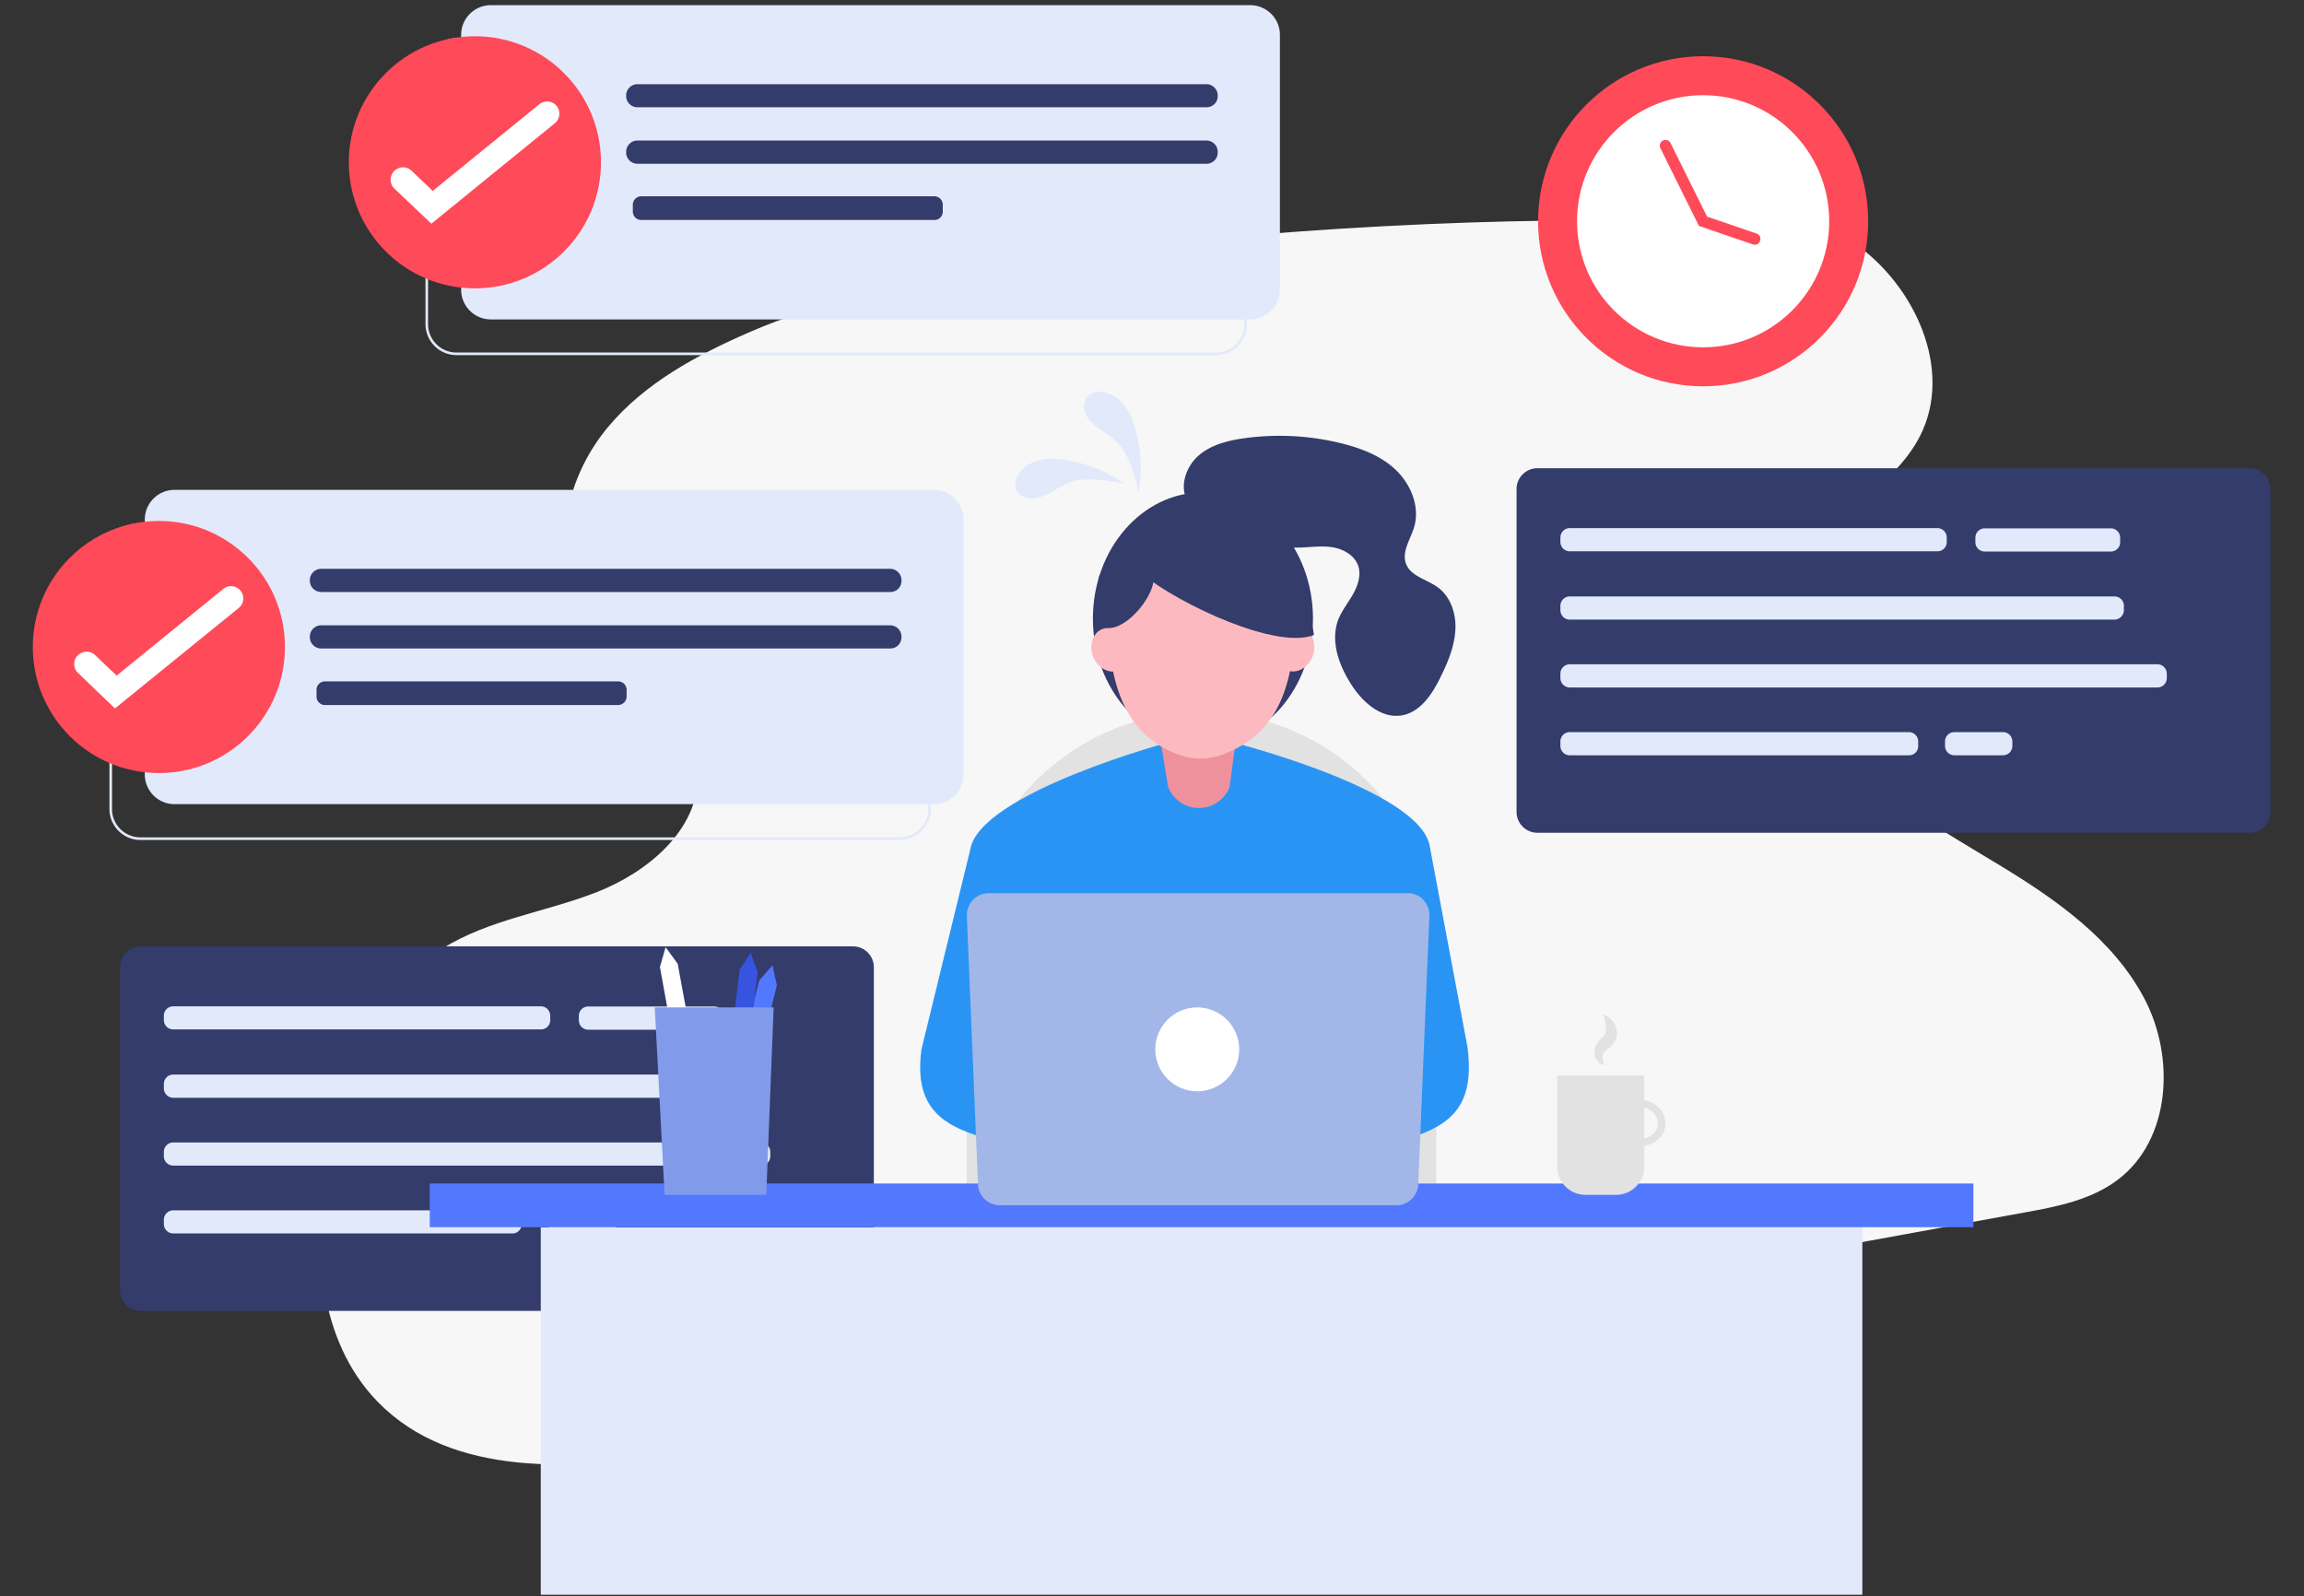
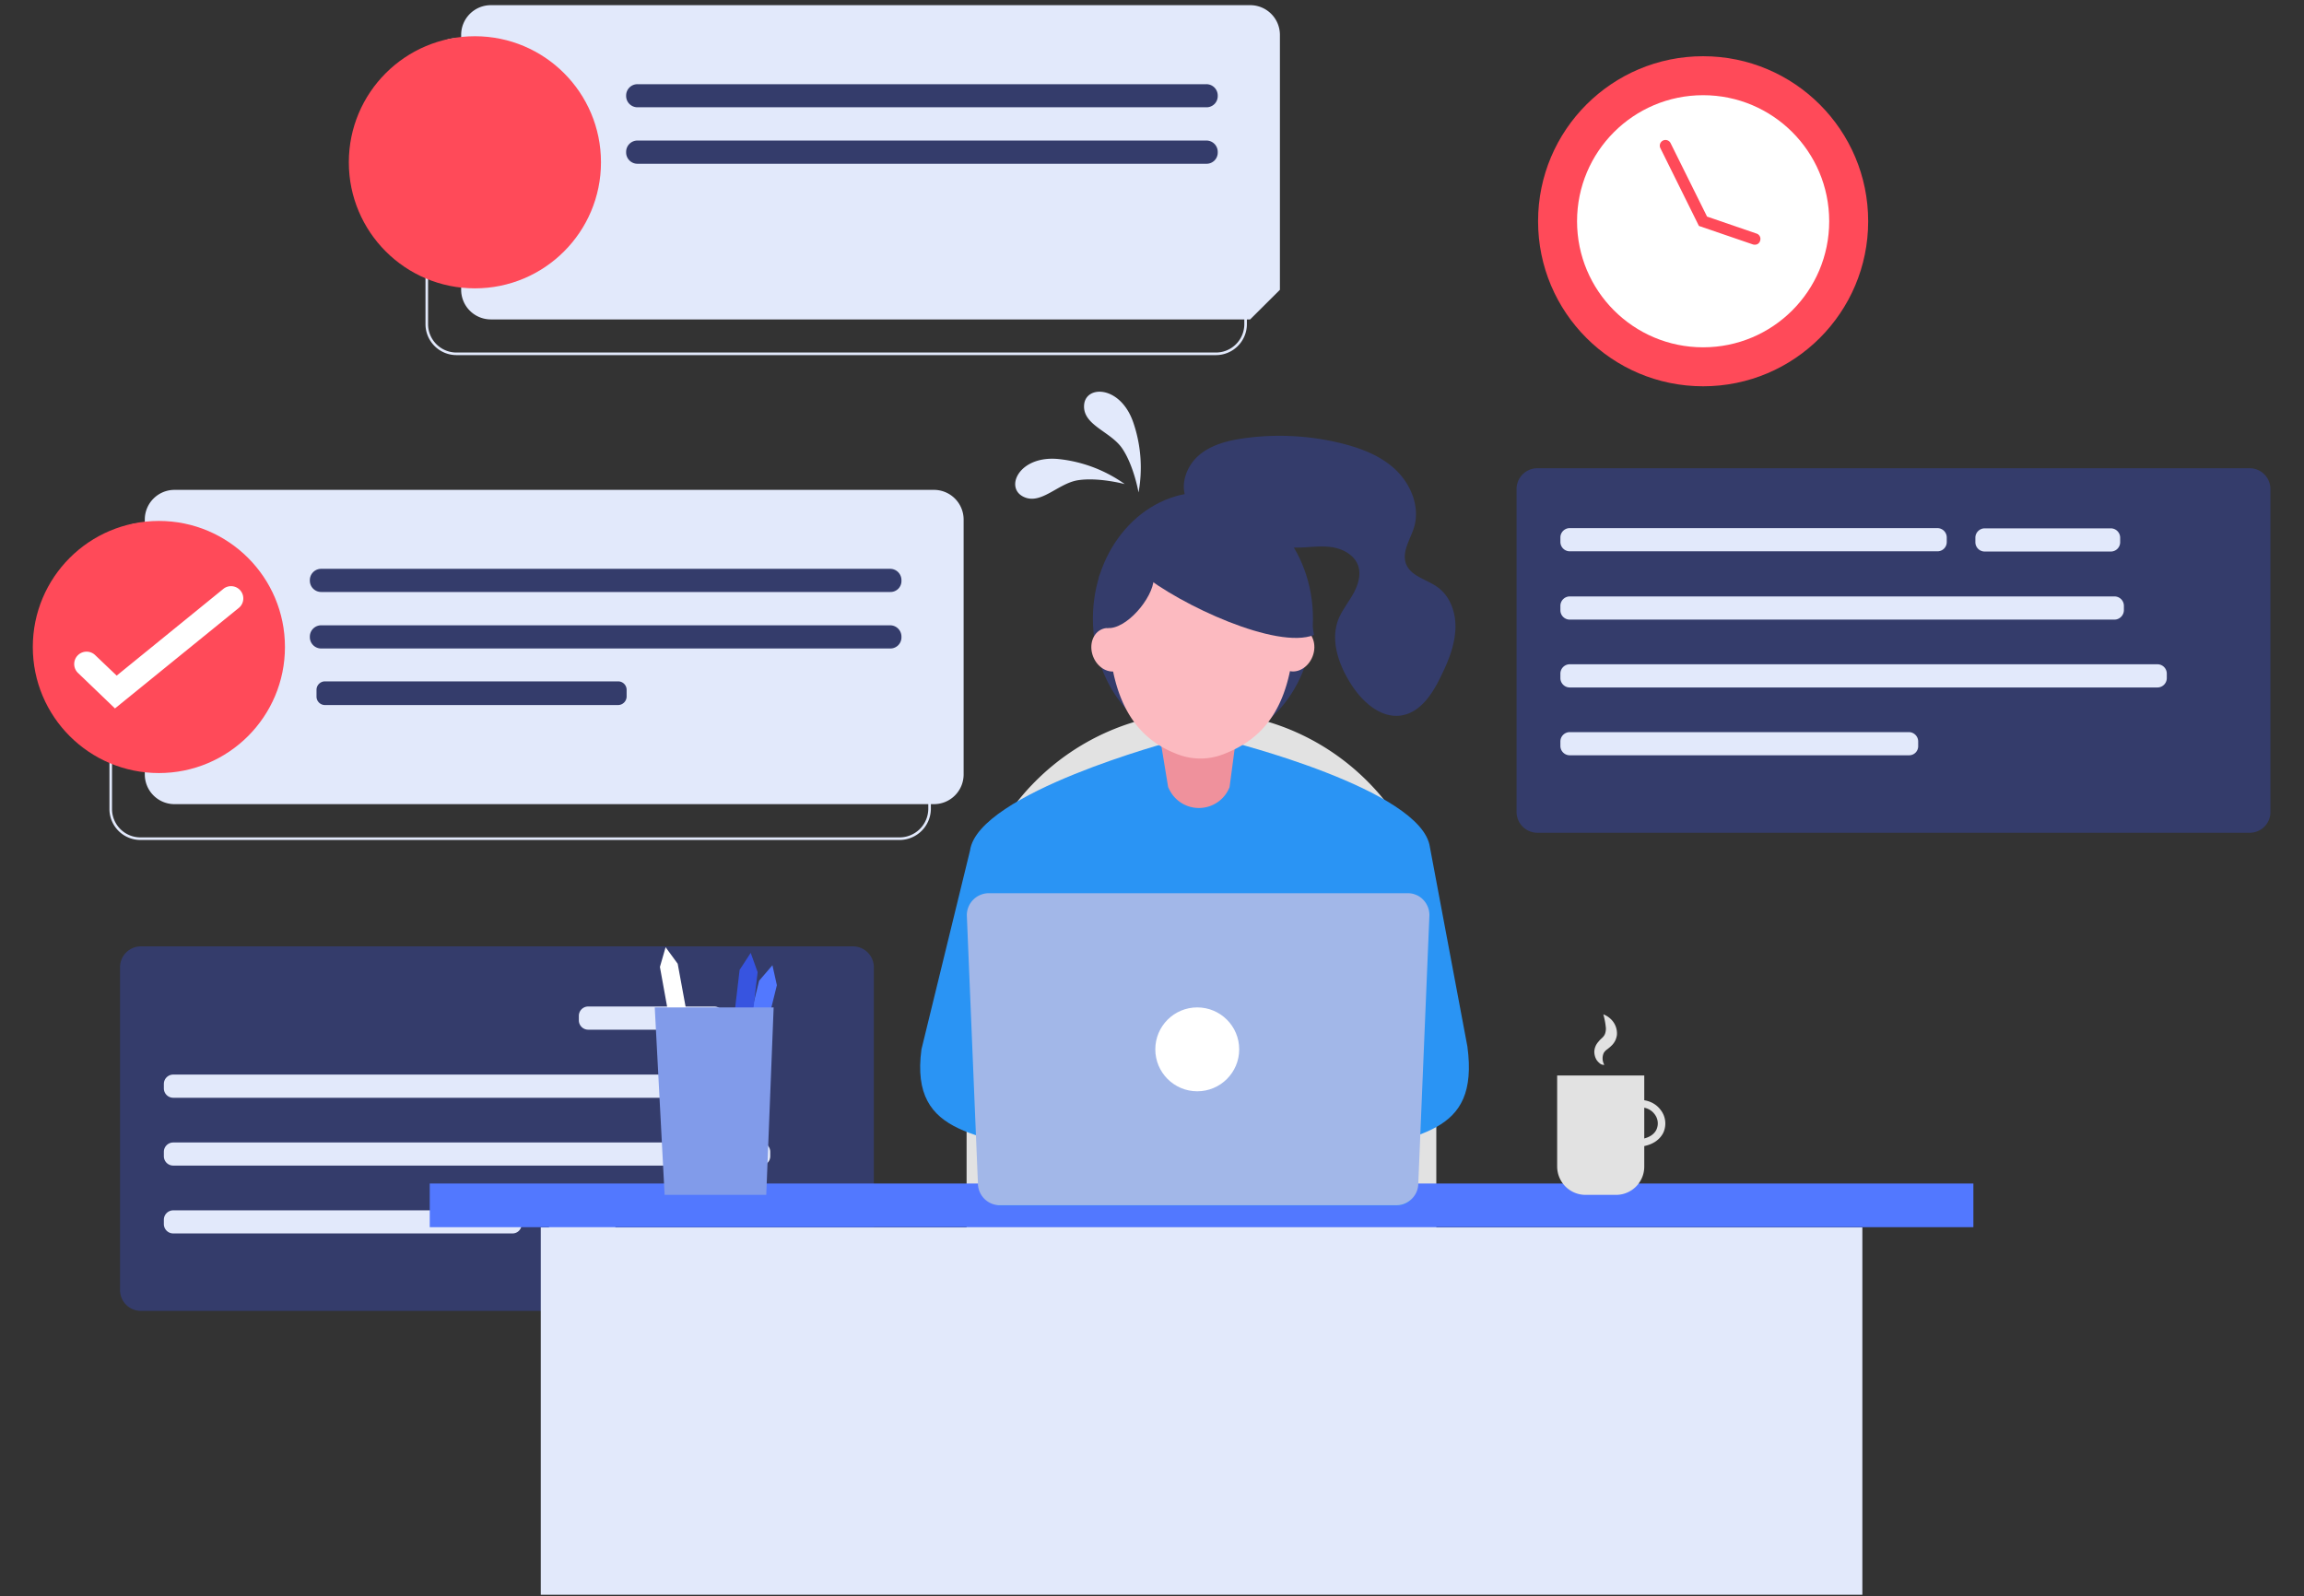
<svg xmlns="http://www.w3.org/2000/svg" id="Layer_1" data-name="Layer 1" viewBox="0 0 892 618">
  <rect x="0" y="0" width="892" height="618" fill="#333333" stroke="none" />
  <defs>
    <style>.cls-1{fill:#f7f7f7;}.cls-2{fill:#343c6b;}.cls-3{fill:#e2e9fb;}.cls-4{fill:#e2e2e2;}.cls-5{fill:#fff;}.cls-6{fill:#5278ff;}.cls-7{fill:#3754e0;}.cls-8{fill:#2a94f4;}.cls-9{fill:#ef919c;}.cls-10{fill:#fcbac0;}.cls-11{fill:#a2b7e8;}.cls-12{fill:#819bea;}.cls-13{fill:#ff4a59;}.cls-14{fill:none;stroke:#e2e9fb;stroke-miterlimit:10;}</style>
  </defs>
-   <path class="cls-1" d="M290.07,128.65c-20.35,8.88-40.5,19.68-54.73,36.77s-21.3,41.45-12.8,62c11.37,27.32,47.47,43.27,47.66,72.88.1,21.2-19.48,37.44-39.25,45.17S189.3,356,171.35,367.24c-27.13,17-39.83,49.95-45.09,81.57-5.44,32.85-3.24,70.2,20,94,28.84,29.61,76.6,26.27,117.38,20,54.54-8.4,108.79-18.33,163-28.17Q605,502.06,783.49,469.53c12.8-2.29,26-4.87,36.39-12.7,20.53-15.47,22.35-47.37,10.31-70.2S796.1,348.33,774.13,335,729,308.88,712.52,289.11,687.88,240,700.3,217.48c10.5-19.11,33.23-29.33,43.07-48.71,13-25.6-2-58.36-25.6-74.7S397.43,81.66,290.07,128.65Z" />
  <path class="cls-2" d="M330.31,507.58H54.47a8.07,8.07,0,0,1-8-8V374.44a8.08,8.08,0,0,1,8-8H330.31a8.07,8.07,0,0,1,8,8V499.65A8,8,0,0,1,330.31,507.58Z" />
-   <path class="cls-3" d="M209.39,398.6H67.07A3.63,3.63,0,0,1,63.44,395v-1.72a3.64,3.64,0,0,1,3.63-3.63H209.39a3.64,3.64,0,0,1,3.63,3.63V395A3.57,3.57,0,0,1,209.39,398.6Z" />
  <path class="cls-3" d="M278,425.06H67.07a3.64,3.64,0,0,1-3.63-3.63v-1.72a3.63,3.63,0,0,1,3.63-3.63H278a3.62,3.62,0,0,1,3.63,3.63v1.72A3.69,3.69,0,0,1,278,425.06Z" />
  <path class="cls-3" d="M294.58,451.32H67.07a3.63,3.63,0,0,1-3.63-3.63V446a3.63,3.63,0,0,1,3.63-3.63H294.58a3.62,3.62,0,0,1,3.63,3.63v1.71A3.62,3.62,0,0,1,294.58,451.32Z" />
  <path class="cls-3" d="M198.31,477.59H67.07A3.63,3.63,0,0,1,63.44,474v-1.72a3.64,3.64,0,0,1,3.63-3.63H198.31a3.64,3.64,0,0,1,3.63,3.63V474A3.51,3.51,0,0,1,198.31,477.59Z" />
  <path class="cls-3" d="M234.79,477.59H216a3.62,3.62,0,0,1-3.63-3.63v-1.72a3.63,3.63,0,0,1,3.63-3.63h18.81a3.63,3.63,0,0,1,3.63,3.63V474A3.62,3.62,0,0,1,234.79,477.59Z" />
  <path class="cls-3" d="M276.53,398.7h-48.8a3.63,3.63,0,0,1-3.63-3.63v-1.72a3.62,3.62,0,0,1,3.63-3.63h48.8a3.62,3.62,0,0,1,3.63,3.63v1.72A3.63,3.63,0,0,1,276.53,398.7Z" />
  <path class="cls-4" d="M465.14,275.74h0c50.05,0,90.93,41,90.93,90.93v151.1a11.5,11.5,0,0,1-11.46,11.46H385.68a11.49,11.49,0,0,1-11.46-11.46V366.67C374.22,316.71,415.09,275.74,465.14,275.74Z" />
  <polygon class="cls-5" points="269.15 410.03 262.18 411.37 255.49 374.4 257.69 366.76 262.37 373.16 269.15 410.03" />
  <polygon class="cls-6" points="291.79 417.86 284.91 416.24 293.89 379.75 299.05 373.74 300.77 381.47 291.79 417.86" />
  <polygon class="cls-7" points="289.02 413.66 281.95 412.9 286.34 375.55 290.64 368.96 293.32 376.41 289.02 413.66" />
  <rect class="cls-6" x="166.38" y="458.26" width="597.62" height="16.91" />
  <rect class="cls-3" x="209.36" y="475.27" width="511.66" height="142.22" />
  <path class="cls-2" d="M459.7,194c-3.15-5.73-.57-13.28,4.3-17.57s11.65-5.93,18.05-6.79a99.78,99.78,0,0,1,36.87,1.92c7.83,1.91,15.76,4.87,21.58,10.5s9.27,14.23,7,22c-1.44,4.77-4.88,9.55-3.16,14.23,1.82,4.87,8,6,12.23,9.07,5.06,3.63,7.26,10.32,6.88,16.62s-2.77,12.13-5.54,17.77c-3.16,6.59-7.64,13.75-14.9,15.19-8.31,1.62-15.86-5.35-20.25-12.52-4.59-7.35-7.74-16.52-4.59-24.64,1.44-3.53,3.92-6.59,5.73-9.84s3.16-7.35,1.91-10.89c-1.33-3.91-5.44-6.3-9.45-7.06s-8.22-.19-12.42,0a68.34,68.34,0,0,1-46.7-16.14" />
  <ellipse class="cls-2" cx="465.72" cy="239.54" rx="42.6" ry="48.9" />
  <path class="cls-8" d="M568.11,405.25,553.59,328c-3.06-22.35-78.23-41.07-78.23-41.07h-21.2S378.61,307,375.55,329.32l-18.81,77c-4.68,34.95,24.35,32.37,55.59,42.69l41.83,13.66c5.83,0,10.6-5.16,10.6-11.46,0,6.3,4.78,11.46,10.6,11.46L517.2,449C548.43,438.68,572.79,440.21,568.11,405.25Z" />
  <path class="cls-8" d="M548.81,346.13v.67L546,464.85a8.21,8.21,0,0,1-5.45,1.91H387.11a6.23,6.23,0,0,1-1.34-.09l-3.15-120.54Z" />
  <path class="cls-9" d="M447,272.87l5.25,31.91.38.76a12.75,12.75,0,0,0,23.4-.76h0l4.3-32.38Z" />
  <path class="cls-10" d="M501.34,238.68c0,34.67-12,47.37-27.79,53.39a24.49,24.49,0,0,1-17.1.19C441,286.63,429,273.16,429,238.78c0-22.07,16.24-39.93,36.2-39.93C485.11,198.66,501.34,216.62,501.34,238.68Z" />
  <ellipse class="cls-10" cx="429.87" cy="251.58" rx="7.16" ry="8.6" transform="translate(-61.48 170) rotate(-20.91)" />
  <ellipse class="cls-10" cx="501.51" cy="251.57" rx="8.6" ry="7.16" transform="translate(87.51 630.26) rotate(-69.09)" />
  <path class="cls-11" d="M553.4,354.35l-4.3,103.82a8.44,8.44,0,0,1-3.15,6.59,8.26,8.26,0,0,1-5.45,1.91H387.11a5.62,5.62,0,0,1-1.34-.1,8.51,8.51,0,0,1-7.16-8.4l-4.3-103.82a8.54,8.54,0,0,1,8.6-8.5H545a8.18,8.18,0,0,1,2.2.28,12.2,12.2,0,0,1,1.72.67A8.58,8.58,0,0,1,553.4,354.35Z" />
  <circle class="cls-5" cx="463.52" cy="406.31" r="16.24" />
  <path class="cls-2" d="M441.84,222c15.28,12.41,52.53,29.6,66.86,23.87C505.83,224.83,482.91,160.84,441.84,222Z" />
  <path class="cls-2" d="M446.61,222.92c1,6.69-9,19.58-16.71,20.25-8.12.76-4.3-20.25-4.3-20.25l15.19-20,18.81-9.08L480,199Z" />
  <path class="cls-4" d="M625.6,462.66H613.86a11,11,0,0,1-11-11V416.43h33.72v35.24A10.93,10.93,0,0,1,625.6,462.66Z" />
  <path class="cls-4" d="M621.12,412.32a2.47,2.47,0,0,1-1.63-.48,7.27,7.27,0,0,1-1.24-1.24,6.08,6.08,0,0,1-1-3.53,6,6,0,0,1,1.52-3.63c.77-1,1.53-1.53,1.91-2a3.57,3.57,0,0,0,.77-1.33,6.42,6.42,0,0,0,.28-2,28.73,28.73,0,0,0-1-5.35,8.41,8.41,0,0,1,2.68,1.63,7.66,7.66,0,0,1,2.58,6.4,8.07,8.07,0,0,1-.58,2,7.56,7.56,0,0,1-1.14,1.72,16.14,16.14,0,0,1-2.2,1.91,4.65,4.65,0,0,0-1.15,1.24,5,5,0,0,0-.47,2.1A5.08,5.08,0,0,0,621.12,412.32Z" />
  <path class="cls-4" d="M632.67,444.13v-2.87c4.3,0,7.36-1.33,8.6-3.82a5.78,5.78,0,0,0-.67-6c-1.62-2.19-4.39-3.15-7.64-2.48l-.48-2.86c4.2-.77,8.12.57,10.41,3.63a8.53,8.53,0,0,1,1,9C642.8,440.79,640,444.13,632.67,444.13Z" />
  <polygon class="cls-12" points="296.66 462.66 257.31 462.66 253.49 390.07 299.52 390.07 296.66 462.66" />
  <circle class="cls-13" cx="659.37" cy="85.67" r="63.9" />
  <circle class="cls-5" cx="659.37" cy="85.67" r="48.81" />
  <path class="cls-13" d="M679.42,94.74a2.23,2.23,0,0,1-.76-.09l-20.92-7.17L642.84,57.4a2.2,2.2,0,0,1,3.92-2l14.13,28.46,19.2,6.59a2.17,2.17,0,0,1,1.34,2.77A2,2,0,0,1,679.42,94.74Z" />
  <path class="cls-14" d="M470.78,137H176.7a11.5,11.5,0,0,1-11.47-11.46V26.74A11.49,11.49,0,0,1,176.7,15.28H470.78a11.49,11.49,0,0,1,11.46,11.46V125.5A11.5,11.5,0,0,1,470.78,137Z" />
-   <path class="cls-3" d="M484,123.68H190a11.49,11.49,0,0,1-11.46-11.46V13.46A11.5,11.5,0,0,1,190,2H484.06a11.5,11.5,0,0,1,11.46,11.46v98.76A11.64,11.64,0,0,1,484,123.68Z" />
+   <path class="cls-3" d="M484,123.68H190a11.49,11.49,0,0,1-11.46-11.46V13.46A11.5,11.5,0,0,1,190,2H484.06a11.5,11.5,0,0,1,11.46,11.46v98.76Z" />
  <path class="cls-2" d="M467.05,41.54H246.8a4.38,4.38,0,0,1-4.39-4.39V37a4.38,4.38,0,0,1,4.39-4.4H467.05a4.39,4.39,0,0,1,4.4,4.4v.19A4.32,4.32,0,0,1,467.05,41.54Z" />
  <path class="cls-2" d="M467.05,63.41H246.8A4.38,4.38,0,0,1,242.41,59v-.19a4.38,4.38,0,0,1,4.39-4.39H467.05a4.38,4.38,0,0,1,4.4,4.39V59A4.32,4.32,0,0,1,467.05,63.41Z" />
-   <path class="cls-2" d="M361.7,85.19H248.23A3.28,3.28,0,0,1,245,81.94V79.27A3.28,3.28,0,0,1,248.23,76H361.7A3.29,3.29,0,0,1,365,79.27v2.67A3.22,3.22,0,0,1,361.7,85.19Z" />
  <circle class="cls-13" cx="183.86" cy="62.84" r="48.81" />
-   <path class="cls-5" d="M167,86.62,152.53,72.87A4.8,4.8,0,0,1,159.22,66l8.31,7.93L209,40.21a4.75,4.75,0,0,1,6,7.35Z" />
  <path class="cls-14" d="M348.33,324.74h-294a11.5,11.5,0,0,1-11.46-11.46V214.52a11.5,11.5,0,0,1,11.46-11.47H348.43a11.5,11.5,0,0,1,11.46,11.47v98.76A11.64,11.64,0,0,1,348.33,324.74Z" />
  <path class="cls-3" d="M361.61,311.37H67.52A11.5,11.5,0,0,1,56.06,299.9V201.14a11.5,11.5,0,0,1,11.46-11.46H361.61a11.5,11.5,0,0,1,11.46,11.46V299.9A11.5,11.5,0,0,1,361.61,311.37Z" />
  <path class="cls-2" d="M344.7,229.22H124.35a4.38,4.38,0,0,1-4.39-4.39v-.19a4.38,4.38,0,0,1,4.39-4.39H344.61a4.38,4.38,0,0,1,4.39,4.39v.19A4.24,4.24,0,0,1,344.7,229.22Z" />
  <path class="cls-2" d="M344.7,251.1H124.35a4.38,4.38,0,0,1-4.39-4.4v-.19a4.38,4.38,0,0,1,4.39-4.39H344.61a4.38,4.38,0,0,1,4.39,4.39v.19A4.3,4.3,0,0,1,344.7,251.1Z" />
  <path class="cls-2" d="M239.35,273H125.79a3.28,3.28,0,0,1-3.25-3.25v-2.67a3.28,3.28,0,0,1,3.25-3.25H239.35a3.28,3.28,0,0,1,3.25,3.25v2.67A3.35,3.35,0,0,1,239.35,273Z" />
  <circle class="cls-13" cx="61.51" cy="250.52" r="48.81" />
  <path class="cls-5" d="M44.51,274.31,30.18,260.55a4.79,4.79,0,1,1,6.68-6.87l8.31,7.92,41.46-33.71a4.75,4.75,0,0,1,6,7.35Z" />
  <path class="cls-2" d="M871,322.45H595.14a8.08,8.08,0,0,1-8-8V189.3a8.07,8.07,0,0,1,8-8H871a8.07,8.07,0,0,1,8,8V314.52A8,8,0,0,1,871,322.45Z" />
  <path class="cls-3" d="M750.06,213.47H607.74a3.64,3.64,0,0,1-3.63-3.63v-1.72a3.63,3.63,0,0,1,3.63-3.63H750.06a3.63,3.63,0,0,1,3.63,3.63v1.72A3.58,3.58,0,0,1,750.06,213.47Z" />
  <path class="cls-3" d="M818.64,239.92H607.74a3.63,3.63,0,0,1-3.63-3.63v-1.72a3.64,3.64,0,0,1,3.63-3.63h210.9a3.64,3.64,0,0,1,3.63,3.63v1.72A3.7,3.7,0,0,1,818.64,239.92Z" />
  <path class="cls-3" d="M835.26,266.19H607.74a3.64,3.64,0,0,1-3.63-3.63v-1.72a3.63,3.63,0,0,1,3.63-3.63H835.26a3.62,3.62,0,0,1,3.62,3.63v1.72A3.63,3.63,0,0,1,835.26,266.19Z" />
  <path class="cls-3" d="M739,292.45H607.74a3.63,3.63,0,0,1-3.63-3.63v-1.71a3.63,3.63,0,0,1,3.63-3.63H739a3.63,3.63,0,0,1,3.63,3.63v1.71A3.51,3.51,0,0,1,739,292.45Z" />
-   <path class="cls-3" d="M775.46,292.45H756.65a3.62,3.62,0,0,1-3.63-3.63v-1.71a3.62,3.62,0,0,1,3.63-3.63h18.81a3.62,3.62,0,0,1,3.63,3.63v1.71A3.62,3.62,0,0,1,775.46,292.45Z" />
  <path class="cls-3" d="M817.2,213.56H768.4a3.62,3.62,0,0,1-3.63-3.63v-1.72a3.63,3.63,0,0,1,3.63-3.63h48.8a3.63,3.63,0,0,1,3.63,3.63v1.72A3.62,3.62,0,0,1,817.2,213.56Z" />
  <path class="cls-3" d="M440.79,190.68a53.81,53.81,0,0,0-2-27c-4.91-14.49-18.53-14.69-19.08-6.84S430,167,434.5,173.69,440.79,190.68,440.79,190.68Z" />
  <path class="cls-3" d="M435.45,187.44a53.8,53.8,0,0,0-25.29-9.66c-15.21-1.7-21.16,10.56-14.28,14.38s13.55-5,21.51-6.22S435.45,187.44,435.45,187.44Z" />
</svg>